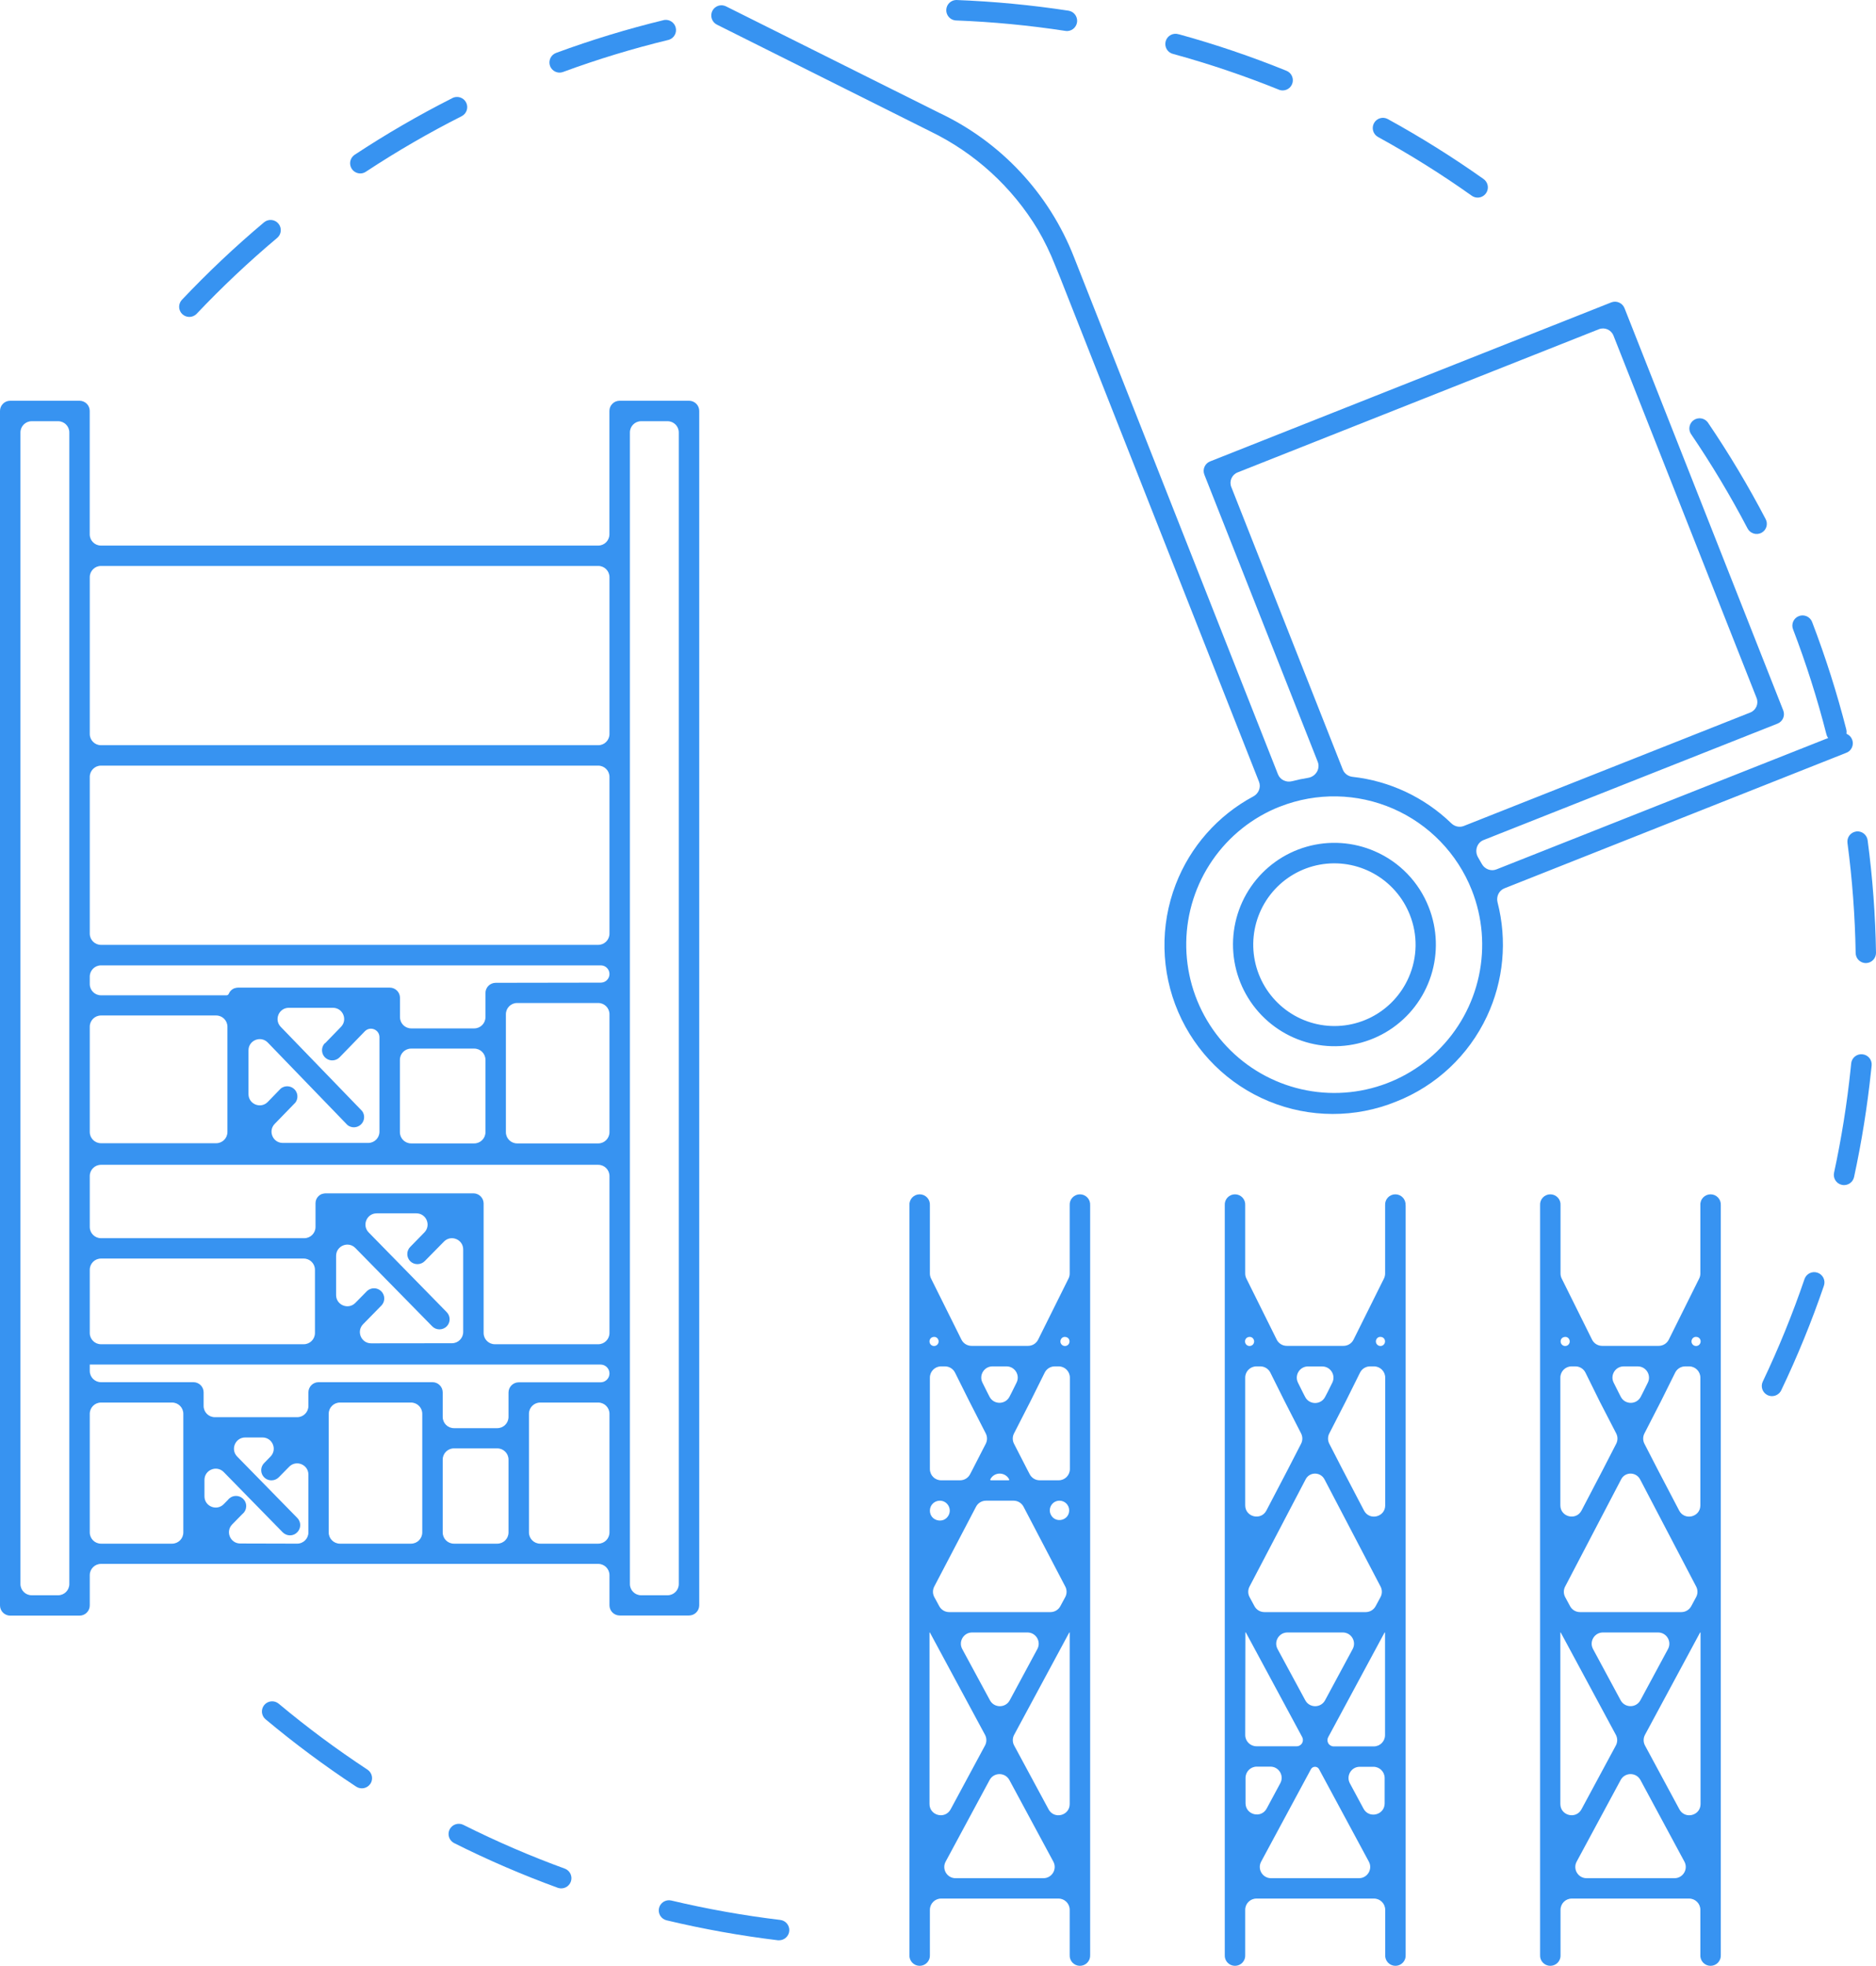
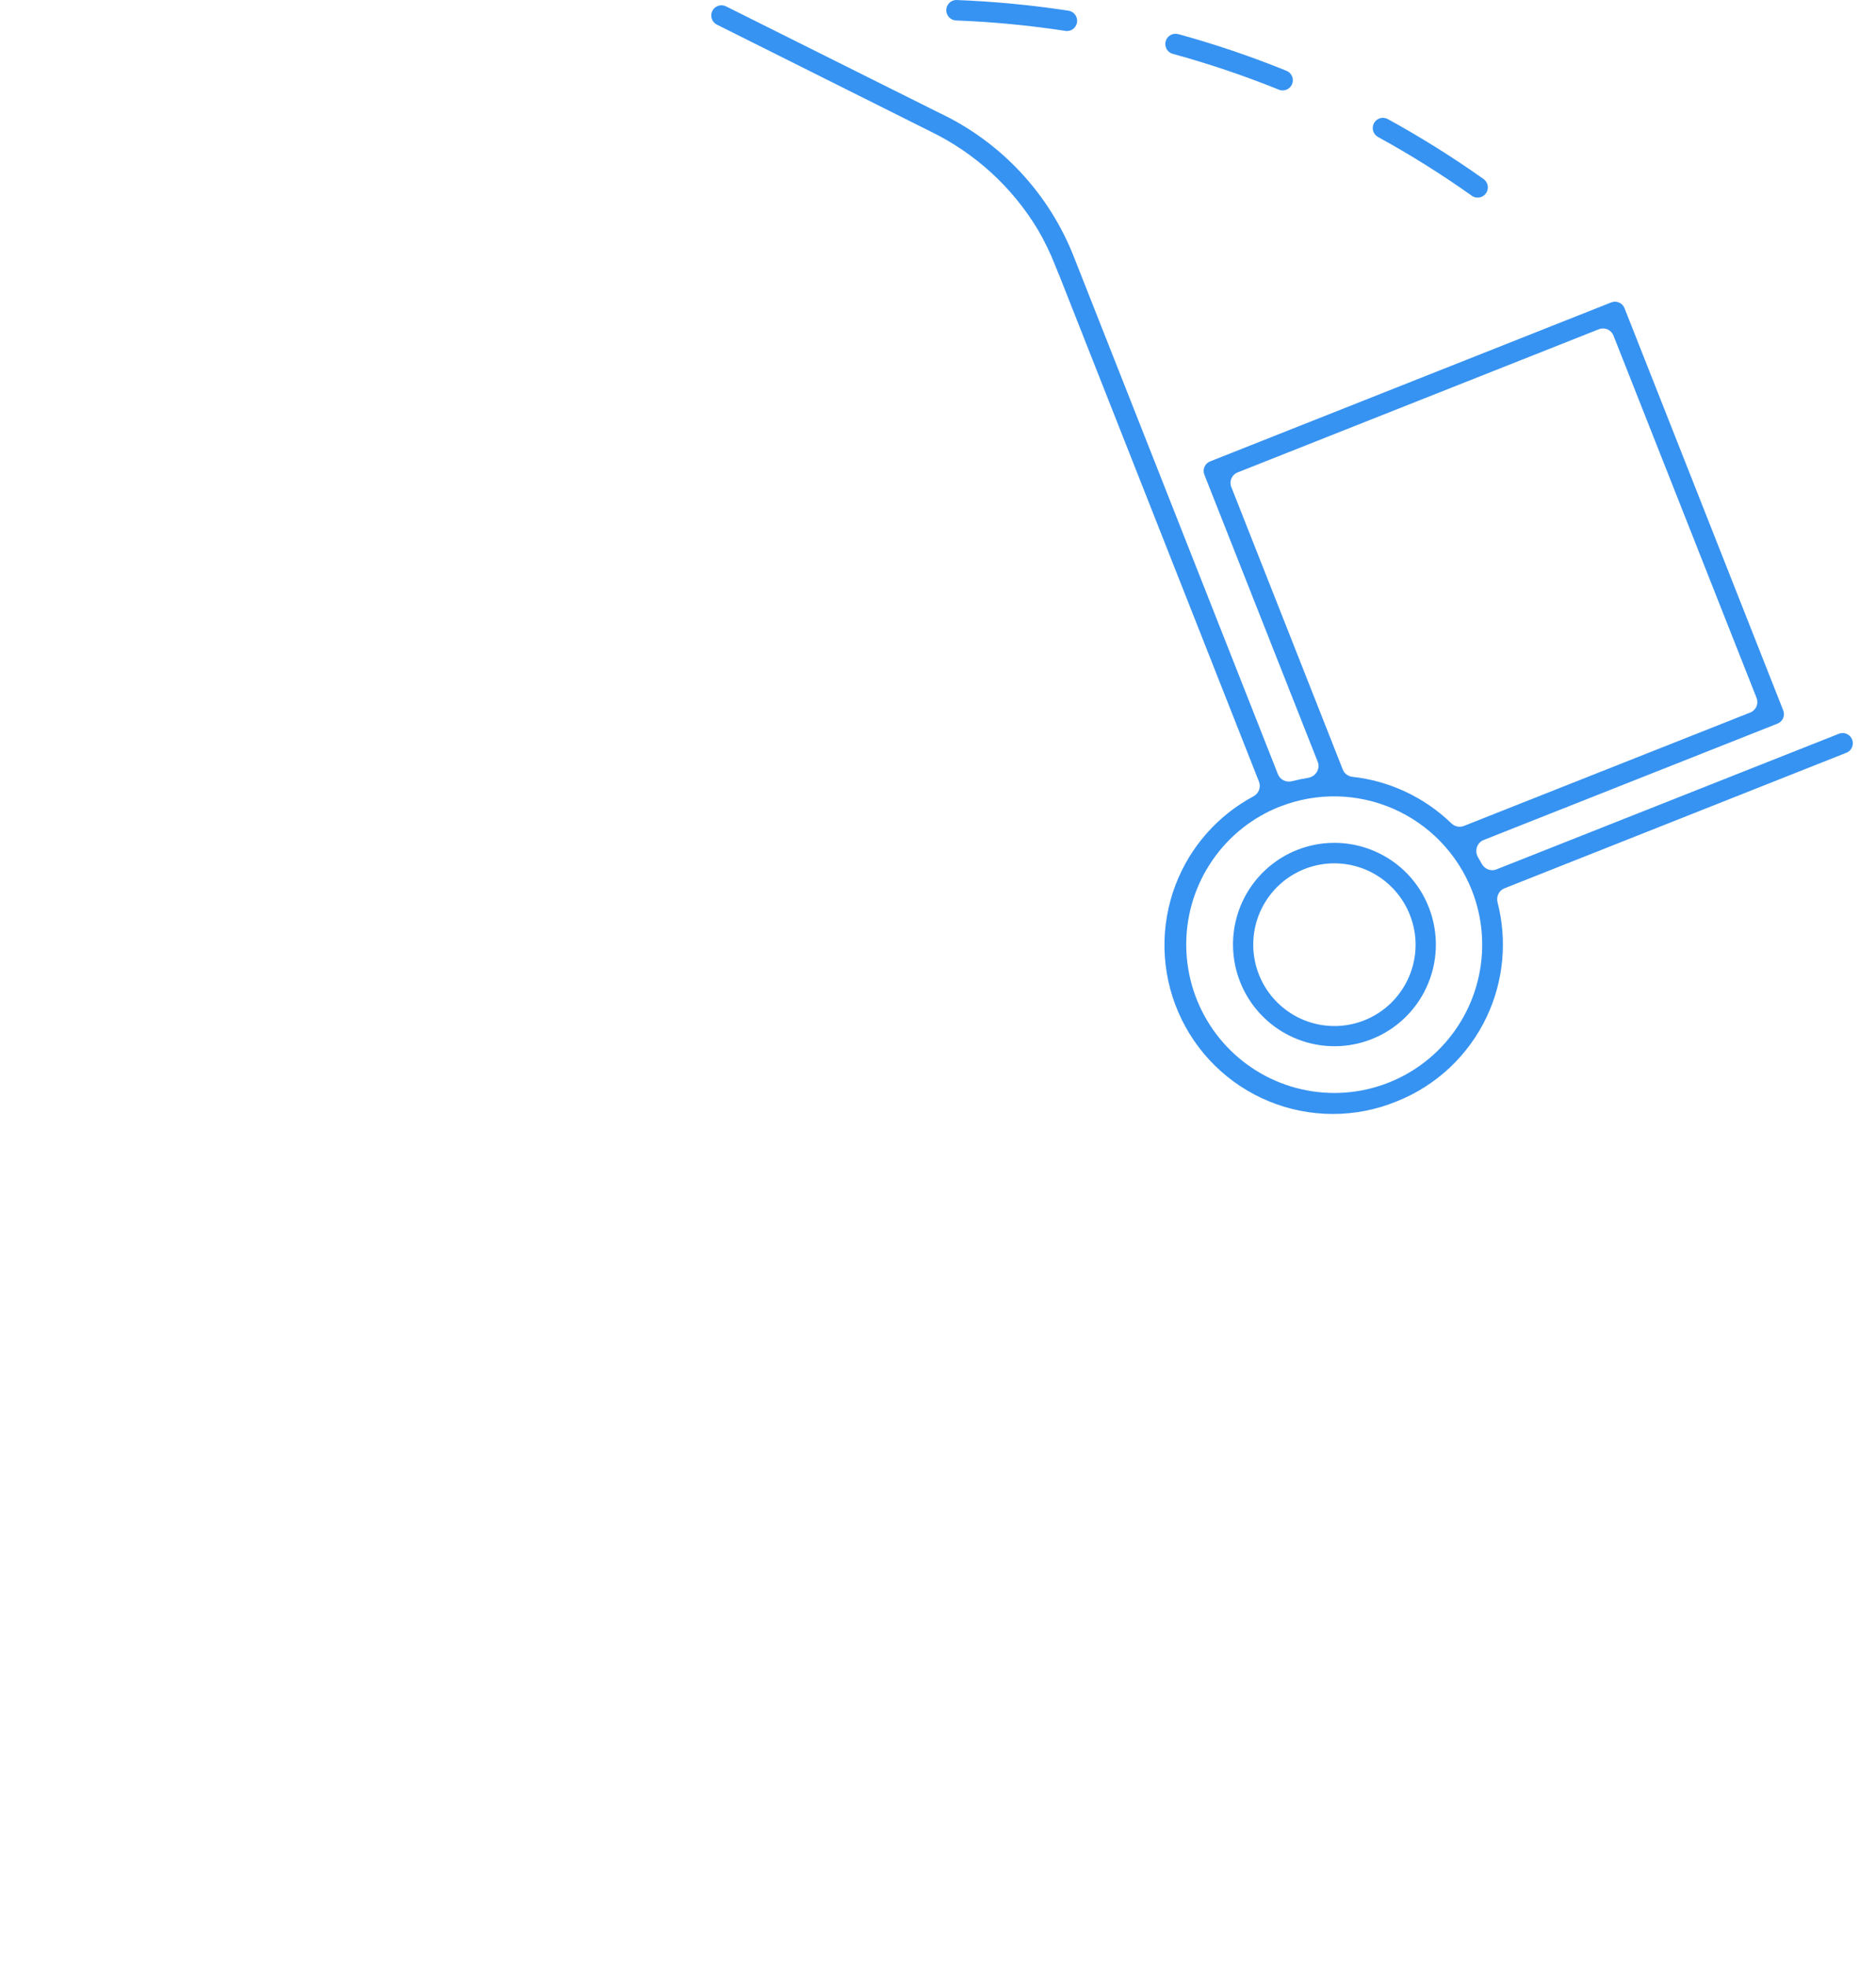
<svg xmlns="http://www.w3.org/2000/svg" width="167" height="175" viewBox="0 0 167 175" fill="none">
-   <path d="M85.127 0C88.477 0.129 91.816 0.447 95.129 0.953C95.348 0.99 95.545 1.106 95.684 1.279C95.823 1.452 95.895 1.669 95.886 1.891C95.876 2.113 95.786 2.323 95.633 2.483C95.48 2.643 95.273 2.742 95.053 2.76C94.986 2.765 94.919 2.763 94.852 2.752C91.608 2.255 88.339 1.943 85.06 1.819C84.828 1.797 84.614 1.687 84.461 1.512C84.308 1.337 84.227 1.109 84.236 0.877C84.244 0.644 84.341 0.423 84.507 0.26C84.673 0.097 84.895 0.004 85.127 0ZM122.31 10.966C122.196 11.177 122.17 11.425 122.237 11.655C122.305 11.885 122.46 12.079 122.67 12.194C125.549 13.775 128.335 15.52 131.014 17.423C131.184 17.544 131.39 17.603 131.599 17.589C131.786 17.576 131.965 17.506 132.111 17.388C132.257 17.27 132.363 17.109 132.414 16.927C132.465 16.746 132.459 16.554 132.396 16.376C132.333 16.199 132.217 16.045 132.064 15.936C129.326 13.996 126.479 12.214 123.538 10.598C123.434 10.542 123.319 10.506 123.2 10.494C123.082 10.481 122.962 10.493 122.848 10.527C122.734 10.561 122.628 10.617 122.535 10.693C122.443 10.768 122.366 10.861 122.31 10.966ZM104.95 3.057C104.944 3.057 104.938 3.056 104.932 3.054C104.817 3.016 104.695 3 104.574 3.009C104.45 3.019 104.329 3.054 104.219 3.112C104.109 3.17 104.012 3.25 103.934 3.347C103.857 3.444 103.799 3.556 103.766 3.677C103.734 3.797 103.726 3.923 103.743 4.046C103.761 4.17 103.803 4.288 103.868 4.395C103.934 4.501 104.02 4.593 104.122 4.665C104.224 4.736 104.339 4.786 104.461 4.811C107.625 5.68 110.736 6.73 113.779 7.957C113.914 8.024 114.063 8.056 114.214 8.05C114.422 8.043 114.621 7.964 114.778 7.827C114.934 7.69 115.039 7.503 115.075 7.298C115.11 7.092 115.074 6.881 114.972 6.699C114.87 6.517 114.708 6.376 114.515 6.299C111.397 5.034 108.208 3.951 104.965 3.058C104.96 3.057 104.955 3.056 104.95 3.057ZM144.61 27.426L158.741 63.239C158.83 63.463 158.827 63.714 158.733 63.936C158.634 64.156 158.455 64.329 158.232 64.419L132.067 74.782C131.46 75.023 131.244 75.771 131.58 76.331C131.693 76.518 131.802 76.708 131.906 76.9C132.159 77.366 132.716 77.591 133.208 77.396L163.639 65.343C163.751 65.289 163.873 65.26 163.998 65.255C164.122 65.251 164.246 65.273 164.362 65.319C164.478 65.364 164.583 65.433 164.671 65.522C164.759 65.61 164.828 65.715 164.874 65.831C164.92 65.947 164.941 66.071 164.938 66.196C164.934 66.321 164.904 66.443 164.851 66.556C164.798 66.669 164.722 66.769 164.629 66.852C164.535 66.934 164.426 66.996 164.307 67.034L133.922 79.081C133.431 79.276 133.18 79.818 133.311 80.329C134.184 83.716 133.854 87.312 132.359 90.492C130.731 93.956 127.844 96.665 124.288 98.065C120.657 99.543 116.592 99.535 112.964 98.043C109.337 96.552 106.435 93.694 104.883 90.085C103.331 86.475 103.251 82.4 104.661 78.734C105.956 75.365 108.415 72.588 111.574 70.896C112.042 70.645 112.271 70.087 112.076 69.593L94.408 24.801L93.912 23.582C93.485 22.497 92.975 21.446 92.386 20.44C90.106 16.65 86.773 13.607 82.796 11.685L63.816 2.192C63.709 2.138 63.615 2.064 63.537 1.974C63.459 1.884 63.399 1.779 63.361 1.665C63.324 1.552 63.309 1.432 63.318 1.313C63.326 1.194 63.358 1.078 63.411 0.971C63.465 0.864 63.538 0.769 63.629 0.691C63.719 0.613 63.823 0.554 63.936 0.516C64.049 0.478 64.169 0.464 64.287 0.472C64.406 0.481 64.522 0.513 64.629 0.566L83.612 10.047C89.104 12.637 93.398 17.238 95.611 22.904L113.764 68.932C113.959 69.425 114.503 69.677 115.016 69.544C115.487 69.421 115.964 69.321 116.445 69.245C117.115 69.139 117.553 68.448 117.304 67.817L107.212 42.255C107.168 42.144 107.146 42.026 107.148 41.906C107.15 41.787 107.175 41.669 107.222 41.559C107.269 41.449 107.338 41.35 107.424 41.267C107.509 41.184 107.61 41.119 107.721 41.075L143.449 26.914C143.671 26.832 143.916 26.839 144.132 26.935C144.349 27.03 144.52 27.206 144.61 27.426ZM113.93 71.808C113.925 71.808 113.919 71.809 113.914 71.811C111.495 72.771 109.414 74.428 107.934 76.574C106.452 78.721 105.64 81.261 105.599 83.873C105.558 86.485 106.29 89.051 107.703 91.246C109.116 93.442 111.147 95.168 113.538 96.207C115.929 97.247 118.574 97.552 121.137 97.085C123.7 96.617 126.066 95.399 127.938 93.582C129.809 91.766 131.1 89.434 131.648 86.881C132.197 84.328 131.978 81.668 131.018 79.239C129.73 75.987 127.209 73.38 124.007 71.987C120.808 70.595 117.191 70.529 113.946 71.804C113.941 71.806 113.936 71.807 113.93 71.808ZM129.202 73.297C129.496 73.581 129.927 73.68 130.308 73.529L155.808 63.429C156.321 63.226 156.572 62.645 156.369 62.132L143.629 29.872C143.426 29.358 142.845 29.106 142.331 29.309L110.169 42.056C109.657 42.259 109.405 42.839 109.608 43.352L119.536 68.511C119.678 68.87 120.014 69.113 120.398 69.155C123.708 69.52 126.805 70.978 129.202 73.297ZM127.187 80.761C127.955 82.709 128.026 84.863 127.388 86.857C126.749 88.85 125.441 90.56 123.686 91.694C121.931 92.828 119.837 93.317 117.762 93.077C115.687 92.837 113.758 91.883 112.304 90.378C110.851 88.873 109.963 86.91 109.791 84.823C109.619 82.735 110.174 80.653 111.361 78.932C112.549 77.21 114.295 75.954 116.304 75.379C118.312 74.804 120.457 74.945 122.374 75.778C123.466 76.248 124.453 76.93 125.279 77.786C126.105 78.641 126.754 79.653 127.187 80.761ZM125.5 81.43C124.884 79.873 123.748 78.578 122.287 77.765C120.826 76.953 119.129 76.672 117.486 76.973C115.842 77.273 114.354 78.135 113.274 79.412C112.194 80.689 111.59 82.302 111.563 83.977C111.536 85.651 112.089 87.284 113.128 88.596C114.167 89.909 115.627 90.82 117.26 91.175C118.893 91.53 120.597 91.307 122.084 90.543C123.57 89.78 124.746 88.523 125.412 86.988C125.794 86.114 125.999 85.173 126.014 84.218C126.029 83.264 125.854 82.316 125.5 81.43Z" fill="#3793F1" />
-   <path d="M48.965 5.875C48.882 5.649 48.892 5.399 48.994 5.18C49.095 4.961 49.28 4.792 49.507 4.709C52.655 3.549 55.868 2.57 59.13 1.779C59.356 1.744 59.588 1.796 59.778 1.924C59.968 2.052 60.102 2.247 60.155 2.469C60.207 2.692 60.174 2.926 60.061 3.124C59.948 3.323 59.764 3.473 59.546 3.543C56.349 4.316 53.2 5.273 50.115 6.41C50.013 6.446 49.906 6.465 49.798 6.464C49.616 6.46 49.439 6.402 49.291 6.297C49.142 6.192 49.029 6.045 48.965 5.875ZM40.271 8.73C40.272 8.73 40.272 8.731 40.271 8.732C37.276 10.247 34.37 11.933 31.568 13.78C31.37 13.913 31.232 14.118 31.184 14.35C31.136 14.583 31.181 14.825 31.31 15.025C31.393 15.152 31.506 15.255 31.639 15.328C31.772 15.4 31.92 15.439 32.072 15.44C32.25 15.44 32.424 15.387 32.571 15.287C35.316 13.478 38.164 11.827 41.099 10.344C41.314 10.234 41.476 10.044 41.55 9.814C41.624 9.585 41.603 9.336 41.493 9.122C41.382 8.908 41.191 8.746 40.961 8.673C40.733 8.6 40.484 8.62 40.27 8.728C40.269 8.729 40.27 8.73 40.271 8.73ZM16.215 27.952C16.385 28.119 16.614 28.213 16.852 28.213C17.09 28.213 17.319 28.119 17.489 27.952C19.752 25.561 22.151 23.299 24.672 21.18C24.764 21.103 24.839 21.009 24.894 20.904C24.949 20.798 24.982 20.683 24.992 20.564C25.003 20.446 24.989 20.327 24.953 20.213C24.917 20.1 24.859 19.995 24.782 19.904C24.706 19.813 24.612 19.738 24.506 19.683C24.4 19.628 24.284 19.595 24.165 19.584C24.046 19.574 23.927 19.587 23.813 19.623C23.699 19.659 23.593 19.717 23.502 19.794C20.93 21.956 18.484 24.265 16.177 26.707C16.023 26.88 15.94 27.106 15.947 27.337C15.954 27.569 16.05 27.789 16.215 27.952ZM49.686 168.066C49.909 168.136 50.152 168.117 50.362 168.014C50.572 167.91 50.734 167.73 50.814 167.51C50.895 167.291 50.887 167.049 50.793 166.835C50.7 166.621 50.526 166.451 50.31 166.361C47.22 165.234 44.197 163.93 41.258 162.456C41.151 162.401 41.035 162.368 40.915 162.358C40.796 162.349 40.676 162.363 40.562 162.399C40.447 162.436 40.342 162.494 40.25 162.572C40.159 162.649 40.084 162.744 40.029 162.85C39.974 162.956 39.941 163.072 39.932 163.191C39.922 163.31 39.936 163.43 39.973 163.544C40.009 163.657 40.068 163.763 40.146 163.854C40.223 163.945 40.318 164.02 40.425 164.074C43.432 165.582 46.524 166.915 49.686 168.066ZM69.257 172.727H69.365C69.595 172.723 69.815 172.633 69.981 172.475C70.148 172.316 70.248 172.101 70.261 171.872C70.275 171.643 70.201 171.418 70.055 171.24C69.909 171.063 69.701 170.948 69.473 170.917C66.205 170.525 62.961 169.947 59.758 169.187C59.642 169.159 59.522 169.155 59.404 169.174C59.286 169.194 59.173 169.236 59.072 169.298C58.97 169.361 58.882 169.443 58.812 169.539C58.743 169.636 58.693 169.745 58.666 169.861C58.638 169.977 58.634 170.097 58.653 170.214C58.672 170.332 58.715 170.444 58.777 170.545C58.84 170.647 58.922 170.734 59.019 170.804C59.116 170.873 59.226 170.923 59.342 170.95C62.61 171.73 65.921 172.323 69.257 172.727ZM32.973 158.794C32.977 158.789 32.981 158.784 32.984 158.779C33.108 158.58 33.151 158.342 33.103 158.112C33.055 157.88 32.918 157.675 32.721 157.542C29.974 155.735 27.332 153.773 24.81 151.666C24.718 151.589 24.613 151.531 24.499 151.495C24.385 151.459 24.265 151.446 24.146 151.456C24.028 151.467 23.912 151.5 23.806 151.555C23.7 151.61 23.606 151.685 23.529 151.776C23.452 151.867 23.394 151.972 23.358 152.085C23.322 152.199 23.309 152.318 23.319 152.437C23.329 152.555 23.363 152.67 23.418 152.776C23.473 152.882 23.548 152.975 23.64 153.052C26.215 155.206 28.912 157.211 31.718 159.057C31.918 159.185 32.161 159.23 32.395 159.182C32.626 159.134 32.829 159 32.962 158.806C32.965 158.802 32.969 158.798 32.973 158.794ZM161.791 113.296C161.678 113.257 161.558 113.241 161.439 113.249C161.32 113.256 161.204 113.287 161.097 113.339C160.989 113.392 160.894 113.465 160.815 113.554C160.736 113.643 160.676 113.747 160.637 113.86C159.576 116.971 158.336 120.017 156.923 122.986C156.818 123.201 156.803 123.449 156.881 123.675C156.959 123.901 157.124 124.088 157.339 124.193C157.461 124.253 157.595 124.284 157.731 124.285C157.905 124.286 158.076 124.238 158.223 124.146C158.371 124.055 158.489 123.922 158.564 123.766C160.009 120.74 161.277 117.634 162.361 114.462C162.401 114.348 162.418 114.227 162.411 114.107C162.404 113.986 162.373 113.869 162.32 113.76C162.267 113.652 162.193 113.555 162.102 113.475C162.011 113.395 161.905 113.334 161.791 113.296ZM157.177 46.212C155.624 43.241 153.902 40.362 152.018 37.589C151.876 37.406 151.669 37.284 151.44 37.247C151.212 37.211 150.977 37.263 150.785 37.392C150.593 37.522 150.458 37.719 150.407 37.944C150.356 38.17 150.393 38.406 150.51 38.605C152.356 41.319 154.043 44.136 155.565 47.042C155.621 47.15 155.698 47.246 155.791 47.324C155.885 47.402 155.993 47.46 156.109 47.496C156.226 47.531 156.348 47.543 156.469 47.531C156.59 47.519 156.708 47.482 156.815 47.424C157.023 47.31 157.177 47.119 157.245 46.892C157.313 46.665 157.288 46.421 157.177 46.212ZM163.698 66.04C163.814 66.011 163.922 65.96 164.018 65.889C164.114 65.818 164.194 65.729 164.256 65.626C164.317 65.524 164.357 65.411 164.374 65.293C164.391 65.176 164.385 65.056 164.356 64.941C163.527 61.694 162.51 58.497 161.312 55.367C161.269 55.256 161.205 55.154 161.123 55.068C161.041 54.981 160.942 54.911 160.833 54.863C160.724 54.814 160.607 54.788 160.487 54.785C160.368 54.781 160.249 54.801 160.138 54.844C160.026 54.886 159.924 54.95 159.837 55.032C159.75 55.114 159.681 55.212 159.632 55.321C159.583 55.429 159.557 55.547 159.553 55.666C159.55 55.785 159.57 55.903 159.613 56.014C160.785 59.078 161.779 62.207 162.59 65.385C162.64 65.58 162.754 65.754 162.914 65.878C163.074 66.002 163.27 66.069 163.473 66.07C163.549 66.07 163.624 66.06 163.698 66.04ZM165.239 74.019C165.239 74.02 165.238 74.021 165.236 74.021C164.999 74.053 164.784 74.178 164.638 74.368C164.492 74.559 164.428 74.8 164.46 75.037C164.89 78.29 165.134 81.564 165.189 84.844C165.193 85.082 165.291 85.309 165.461 85.476C165.632 85.642 165.861 85.736 166.1 85.736C166.22 85.734 166.339 85.709 166.449 85.662C166.559 85.615 166.658 85.546 166.742 85.461C166.825 85.376 166.891 85.274 166.935 85.163C166.98 85.053 167.002 84.934 167 84.815C166.946 81.465 166.697 78.122 166.255 74.801C166.223 74.563 166.099 74.347 165.909 74.2C165.719 74.054 165.479 73.987 165.241 74.016C165.239 74.016 165.239 74.017 165.239 74.019ZM165.784 93.853C165.664 93.841 165.542 93.853 165.427 93.889C165.311 93.924 165.204 93.982 165.111 94.06C165.019 94.137 164.942 94.232 164.887 94.339C164.832 94.446 164.798 94.563 164.789 94.683L164.743 95.14C164.419 98.252 163.925 101.344 163.265 104.402C163.24 104.519 163.238 104.639 163.26 104.756C163.281 104.873 163.326 104.985 163.391 105.084C163.456 105.184 163.54 105.27 163.638 105.338C163.737 105.405 163.847 105.453 163.964 105.477C164.027 105.492 164.091 105.499 164.156 105.498C164.364 105.498 164.566 105.427 164.728 105.297C164.89 105.168 165.002 104.987 165.047 104.784C165.723 101.656 166.229 98.493 166.563 95.31L166.613 94.845C166.624 94.726 166.612 94.605 166.576 94.49C166.541 94.376 166.483 94.269 166.406 94.177C166.329 94.085 166.234 94.009 166.127 93.953C166.021 93.898 165.904 93.864 165.784 93.853ZM7.991 142.905C7.993 143.026 7.97 143.145 7.925 143.257C7.88 143.369 7.813 143.47 7.728 143.556C7.643 143.642 7.542 143.71 7.431 143.756C7.319 143.803 7.2 143.827 7.079 143.827H0.912C0.791 143.827 0.672 143.803 0.56 143.756C0.449 143.71 0.348 143.642 0.263 143.556C0.178 143.47 0.111 143.369 0.066 143.257C0.021 143.145 -0.002 143.026 8.55666e-05 142.905V36.58C8.43087e-05 36.461 0.024 36.343 0.07 36.233C0.115 36.123 0.183 36.023 0.267 35.939C0.352 35.855 0.453 35.788 0.563 35.743C0.674 35.698 0.792 35.675 0.912 35.675H7.079C7.32 35.675 7.551 35.771 7.721 35.94C7.891 36.11 7.987 36.34 7.987 36.58V47.569C7.987 48.121 8.434 48.569 8.987 48.569H53.249C53.802 48.569 54.249 48.121 54.249 47.569V36.58C54.249 36.34 54.345 36.11 54.515 35.94C54.686 35.771 54.916 35.675 55.157 35.675H61.337C61.578 35.675 61.808 35.771 61.979 35.94C62.149 36.11 62.245 36.34 62.245 36.58V142.905C62.245 143.146 62.149 143.376 61.979 143.546C61.809 143.717 61.578 143.813 61.337 143.814H55.161C54.92 143.813 54.689 143.717 54.519 143.546C54.349 143.376 54.254 143.146 54.254 142.905V140.22C54.254 139.668 53.806 139.22 53.254 139.22H8.991C8.439 139.22 7.991 139.668 7.991 140.22V142.905ZM1.82 141.013C1.82 141.565 2.268 142.013 2.82 142.013H5.171C5.724 142.013 6.171 141.565 6.171 141.013V38.497C6.171 37.945 5.724 37.497 5.171 37.497H2.82C2.268 37.497 1.82 37.945 1.82 38.497V141.013ZM60.425 38.497C60.425 37.945 59.977 37.497 59.425 37.497H57.073C56.521 37.497 56.073 37.945 56.073 38.497V141.013C56.073 141.565 56.521 142.013 57.073 142.013H59.425C59.977 142.013 60.425 141.565 60.425 141.013V38.497ZM36.589 137.419C37.141 137.419 37.589 136.971 37.589 136.419V125.857C37.589 125.305 37.141 124.857 36.589 124.857H30.261C29.709 124.857 29.261 125.305 29.261 125.857V136.419C29.261 136.971 29.709 137.419 30.261 137.419H36.589ZM26.451 137.417C27.005 137.418 27.454 136.97 27.454 136.417V131.272C27.454 130.377 26.368 129.933 25.741 130.571L24.814 131.514C24.729 131.599 24.627 131.667 24.516 131.713C24.404 131.76 24.285 131.783 24.164 131.783C23.985 131.784 23.809 131.732 23.66 131.633C23.511 131.535 23.394 131.394 23.324 131.229C23.255 131.065 23.236 130.883 23.27 130.708C23.304 130.533 23.389 130.371 23.515 130.244L24.081 129.665C24.701 129.032 24.253 127.966 23.367 127.966H21.829C20.943 127.966 20.495 129.032 21.114 129.665L26.459 135.124C26.543 135.208 26.61 135.308 26.656 135.418C26.702 135.528 26.726 135.646 26.726 135.765C26.726 135.884 26.702 136.002 26.656 136.112C26.61 136.222 26.543 136.322 26.459 136.406C26.376 136.493 26.276 136.562 26.166 136.609C26.056 136.656 25.937 136.68 25.817 136.68C25.695 136.681 25.575 136.656 25.463 136.609C25.35 136.562 25.249 136.493 25.163 136.406L19.916 131.045C19.289 130.405 18.201 130.849 18.201 131.745V133.205C18.201 134.099 19.287 134.544 19.914 133.906L20.283 133.531C20.36 133.428 20.459 133.344 20.571 133.282C20.684 133.22 20.808 133.183 20.936 133.173C21.064 133.163 21.193 133.18 21.314 133.223C21.435 133.266 21.545 133.334 21.638 133.422C21.73 133.511 21.803 133.618 21.851 133.737C21.899 133.856 21.921 133.984 21.916 134.111C21.91 134.239 21.878 134.365 21.82 134.479C21.763 134.594 21.682 134.695 21.582 134.776L20.671 135.703C20.05 136.335 20.496 137.402 21.381 137.404L26.451 137.417ZM40.234 119.576C40.786 119.575 41.233 119.127 41.233 118.576V111.228C41.233 110.333 40.147 109.889 39.52 110.527L37.81 112.266C37.638 112.439 37.404 112.536 37.16 112.536C37.042 112.537 36.925 112.515 36.816 112.471C36.706 112.427 36.607 112.362 36.523 112.279C36.438 112.195 36.371 112.095 36.325 111.985C36.279 111.875 36.256 111.757 36.256 111.638C36.256 111.519 36.279 111.401 36.325 111.291C36.371 111.181 36.438 111.081 36.523 110.997L37.778 109.712C38.397 109.078 37.948 108.013 37.063 108.013H33.534C32.648 108.013 32.2 109.079 32.819 109.712L39.759 116.802C39.843 116.886 39.91 116.986 39.956 117.096C40.002 117.206 40.026 117.324 40.026 117.443C40.026 117.563 40.002 117.681 39.956 117.791C39.91 117.901 39.843 118 39.759 118.085C39.587 118.249 39.359 118.341 39.121 118.342C39 118.342 38.88 118.318 38.768 118.271C38.657 118.224 38.556 118.155 38.472 118.068L31.633 111.099C31.005 110.46 29.919 110.904 29.919 111.8V115.286C29.919 116.181 31.004 116.625 31.632 115.987L32.688 114.914C32.861 114.761 33.085 114.678 33.316 114.684C33.548 114.689 33.768 114.782 33.933 114.944C34.098 115.105 34.196 115.323 34.206 115.553C34.216 115.783 34.138 116.009 33.987 116.184L32.322 117.884C31.702 118.518 32.152 119.585 33.038 119.584L40.234 119.576ZM7.991 118.666C7.991 119.218 8.439 119.666 8.991 119.666H27.037C27.589 119.666 28.037 119.218 28.037 118.666V113.038C28.037 112.486 27.589 112.038 27.037 112.038H8.991C8.439 112.038 7.991 112.486 7.991 113.038V118.666ZM43.052 118.666C43.052 119.218 43.5 119.666 44.052 119.666H53.254C53.806 119.666 54.254 119.218 54.254 118.666V104.693C54.254 104.14 53.806 103.693 53.254 103.693H8.991C8.439 103.693 7.991 104.14 7.991 104.693V109.225C7.991 109.777 8.439 110.225 8.991 110.225H27.087C27.639 110.225 28.087 109.777 28.087 109.225V107.104C28.087 106.99 28.11 106.877 28.153 106.772C28.201 106.661 28.27 106.561 28.357 106.477C28.438 106.401 28.531 106.34 28.632 106.296C28.64 106.292 28.649 106.291 28.658 106.291C28.666 106.291 28.673 106.289 28.681 106.287C28.779 106.253 28.882 106.234 28.986 106.232H42.14C42.379 106.232 42.609 106.326 42.779 106.493C42.95 106.66 43.048 106.887 43.052 107.125V118.666ZM43.215 94.347C43.215 93.795 42.767 93.347 42.215 93.347H36.599C36.046 93.347 35.599 93.795 35.599 94.347V100.788C35.599 101.34 36.046 101.788 36.599 101.788H42.215C42.767 101.788 43.215 101.34 43.215 100.788V94.347ZM28.928 92.87C28.93 92.874 28.935 92.875 28.939 92.871L30.355 91.412C30.97 90.778 30.521 89.716 29.637 89.716H25.71C24.827 89.716 24.377 90.776 24.991 91.411L32.238 98.908C32.369 99.086 32.43 99.305 32.411 99.525C32.392 99.744 32.292 99.95 32.133 100.102C31.973 100.254 31.762 100.343 31.541 100.353C31.32 100.362 31.103 100.291 30.931 100.153L23.839 92.811C23.214 92.164 22.12 92.607 22.12 93.506V97.399C22.12 98.297 23.212 98.74 23.837 98.095L24.993 96.903C25.165 96.765 25.382 96.694 25.603 96.703C25.824 96.713 26.035 96.802 26.195 96.954C26.355 97.107 26.453 97.312 26.473 97.531C26.492 97.751 26.431 97.971 26.3 98.148L24.454 100.05C23.838 100.684 24.288 101.746 25.172 101.746H32.779C33.331 101.746 33.779 101.299 33.779 100.746V92.426C33.777 92.395 33.777 92.365 33.779 92.334C33.779 91.654 32.952 91.319 32.478 91.807L30.231 94.123C30.146 94.21 30.044 94.279 29.932 94.326C29.82 94.373 29.699 94.397 29.577 94.397C29.399 94.397 29.224 94.346 29.075 94.247C28.925 94.149 28.808 94.01 28.739 93.846C28.669 93.682 28.649 93.501 28.682 93.326C28.714 93.154 28.796 92.995 28.917 92.868C28.92 92.865 28.926 92.866 28.928 92.87ZM54.254 90.288C54.254 89.736 53.806 89.288 53.254 89.288H46.034C45.482 89.288 45.034 89.736 45.034 90.288V100.788C45.034 101.34 45.482 101.788 46.034 101.788H53.254C53.806 101.788 54.254 101.34 54.254 100.788V90.288ZM53.486 87.476C53.91 87.475 54.254 87.132 54.254 86.708C54.254 86.283 53.91 85.939 53.485 85.939H8.991C8.439 85.939 7.991 86.387 7.991 86.939V87.604C7.991 88.156 8.439 88.604 8.991 88.604H20.169C20.26 88.604 20.338 88.54 20.371 88.454C20.417 88.345 20.485 88.246 20.57 88.164C20.651 88.088 20.744 88.026 20.846 87.982C20.854 87.979 20.862 87.977 20.871 87.977C20.879 87.977 20.887 87.975 20.894 87.973C20.99 87.937 21.092 87.919 21.195 87.919H34.695C34.936 87.919 35.167 88.014 35.338 88.183C35.509 88.353 35.606 88.583 35.607 88.823V90.55C35.607 91.102 36.055 91.55 36.607 91.55H42.215C42.767 91.55 43.215 91.102 43.215 90.55V88.4C43.215 88.16 43.31 87.929 43.48 87.759C43.651 87.589 43.881 87.493 44.123 87.491L53.486 87.476ZM7.991 100.771C7.991 101.324 8.439 101.771 8.991 101.771H19.246C19.798 101.771 20.246 101.324 20.246 100.771V91.4C20.246 90.848 19.798 90.4 19.246 90.4H8.991C8.439 90.4 7.991 90.848 7.991 91.4V100.771ZM54.254 69.157C54.254 68.605 53.806 68.157 53.254 68.157H8.991C8.439 68.157 7.991 68.605 7.991 69.157V83.113C7.991 83.666 8.439 84.113 8.991 84.113H53.254C53.806 84.113 54.254 83.666 54.254 83.113V69.157ZM7.991 121.463V122.044C7.991 122.596 8.439 123.044 8.991 123.044H17.218C17.338 123.044 17.456 123.067 17.567 123.113C17.677 123.159 17.777 123.226 17.862 123.31C17.946 123.395 18.013 123.495 18.058 123.605C18.104 123.715 18.127 123.833 18.126 123.953V125.16C18.126 125.713 18.574 126.16 19.126 126.16H26.454C27.006 126.16 27.454 125.713 27.454 125.16V123.953C27.453 123.833 27.476 123.715 27.522 123.605C27.567 123.495 27.634 123.395 27.718 123.31C27.802 123.226 27.903 123.159 28.013 123.113C28.124 123.067 28.242 123.044 28.361 123.044H38.497C38.739 123.044 38.971 123.139 39.142 123.31C39.313 123.48 39.409 123.711 39.409 123.953V126.136C39.409 126.688 39.856 127.136 40.409 127.136H44.268C44.82 127.136 45.268 126.688 45.268 126.136V123.965C45.268 123.724 45.364 123.493 45.535 123.322C45.706 123.152 45.938 123.056 46.179 123.056H53.463C53.9 123.056 54.254 122.702 54.254 122.266C54.254 121.829 53.9 121.475 53.463 121.475H8.003C7.997 121.475 7.991 121.469 7.991 121.463ZM7.991 136.419C7.991 136.971 8.439 137.419 8.991 137.419H15.319C15.871 137.419 16.319 136.971 16.319 136.419V125.857C16.319 125.305 15.871 124.857 15.319 124.857H8.991C8.439 124.857 7.991 125.305 7.991 125.857V136.419ZM39.409 136.419C39.409 136.971 39.856 137.419 40.409 137.419H44.268C44.82 137.419 45.268 136.971 45.268 136.419V129.937C45.268 129.384 44.82 128.937 44.268 128.937H40.409C39.856 128.937 39.409 129.384 39.409 129.937V136.419ZM47.087 136.419C47.087 136.971 47.535 137.419 48.087 137.419H53.254C53.806 137.419 54.254 136.971 54.254 136.419V125.857C54.254 125.305 53.806 124.857 53.254 124.857H48.087C47.535 124.857 47.087 125.305 47.087 125.857V136.419ZM54.254 51.383C54.254 50.831 53.806 50.383 53.254 50.383H8.991C8.439 50.383 7.991 50.831 7.991 51.383V65.339C7.991 65.891 8.439 66.339 8.991 66.339H53.254C53.806 66.339 54.254 65.891 54.254 65.339V51.383ZM97.044 107.291V174.03C97.052 174.154 97.035 174.279 96.993 174.396C96.951 174.513 96.885 174.621 96.8 174.712C96.715 174.803 96.612 174.875 96.497 174.925C96.382 174.974 96.259 175 96.134 175C96.009 175 95.885 174.974 95.771 174.925C95.656 174.875 95.553 174.803 95.468 174.712C95.382 174.621 95.317 174.513 95.275 174.396C95.233 174.279 95.215 174.154 95.224 174.03V170.013C95.224 169.46 94.776 169.013 94.224 169.013H83.778C83.225 169.013 82.778 169.46 82.778 170.013V174.03C82.786 174.154 82.769 174.279 82.727 174.396C82.685 174.513 82.619 174.621 82.534 174.712C82.449 174.803 82.345 174.875 82.231 174.925C82.116 174.974 81.993 175 81.868 175C81.743 175 81.619 174.974 81.504 174.925C81.39 174.875 81.287 174.803 81.201 174.712C81.116 174.621 81.05 174.513 81.008 174.396C80.967 174.279 80.949 174.154 80.958 174.03V107.291C80.949 107.167 80.967 107.042 81.008 106.925C81.05 106.807 81.116 106.7 81.201 106.609C81.287 106.518 81.39 106.445 81.504 106.396C81.619 106.346 81.743 106.321 81.868 106.321C81.993 106.321 82.116 106.346 82.231 106.396C82.345 106.445 82.449 106.518 82.534 106.609C82.619 106.7 82.685 106.807 82.727 106.925C82.769 107.042 82.786 107.167 82.778 107.291V113.372C82.778 113.527 82.813 113.679 82.882 113.817L85.587 119.256C85.756 119.596 86.103 119.811 86.483 119.811H91.519C91.898 119.811 92.245 119.596 92.414 119.256L95.119 113.817C95.188 113.679 95.224 113.527 95.224 113.372V107.291C95.215 107.167 95.233 107.042 95.275 106.925C95.317 106.807 95.382 106.7 95.468 106.609C95.553 106.518 95.656 106.445 95.771 106.396C95.885 106.346 96.009 106.321 96.134 106.321C96.259 106.321 96.382 106.346 96.497 106.396C96.612 106.445 96.715 106.518 96.8 106.609C96.885 106.7 96.951 106.807 96.993 106.925C97.035 107.042 97.052 107.167 97.044 107.291ZM85.015 122.191C84.846 121.852 84.499 121.637 84.12 121.637H83.778C83.225 121.637 82.778 122.085 82.778 122.637V130.779C82.778 131.332 83.225 131.779 83.778 131.779H85.466C85.838 131.779 86.179 131.573 86.352 131.244L86.554 130.858L87.753 128.521C87.9 128.235 87.9 127.895 87.753 127.609L86.288 124.745L85.015 122.191ZM91.73 124.745L90.265 127.609C90.118 127.896 90.118 128.235 90.265 128.521L91.468 130.866L91.666 131.244C91.839 131.573 92.18 131.779 92.552 131.779H94.24C94.793 131.779 95.24 131.332 95.24 130.779V122.637C95.24 122.085 94.793 121.637 94.24 121.637H93.895C93.515 121.637 93.168 121.852 92.999 122.192L91.73 124.745ZM83.614 142.989C83.789 143.311 84.126 143.511 84.492 143.511H93.511C93.879 143.511 94.217 143.309 94.391 142.985L94.826 142.177C94.984 141.885 94.986 141.534 94.832 141.24L91.115 134.13C90.943 133.8 90.602 133.593 90.229 133.593H87.772C87.4 133.593 87.058 133.8 86.886 134.129L83.166 141.238C83.012 141.533 83.014 141.886 83.174 142.179L83.614 142.989ZM95.178 134.455C95.178 133.979 94.792 133.593 94.316 133.593C93.668 133.593 93.252 134.281 93.552 134.855C93.97 135.653 95.178 135.356 95.178 134.455ZM82.778 134.477C82.778 135.402 84.017 135.706 84.446 134.887C84.753 134.298 84.326 133.593 83.662 133.593C83.173 133.593 82.778 133.989 82.778 134.477ZM86.537 145.325C85.78 145.325 85.297 146.134 85.658 146.8L88.126 151.364C88.504 152.064 89.508 152.063 89.886 151.363L92.344 146.799C92.703 146.133 92.22 145.325 91.463 145.325H86.537ZM90.278 154.437C90.119 154.733 90.119 155.089 90.279 155.385L93.344 161.071C93.836 161.986 95.224 161.636 95.224 160.597V145.348C95.224 145.335 95.213 145.325 95.2 145.325C95.192 145.325 95.184 145.329 95.18 145.337L90.278 154.437ZM89.836 131.696C89.484 131.015 88.505 131.009 88.157 131.692C88.137 131.732 88.165 131.779 88.21 131.779H89.787C89.829 131.779 89.856 131.734 89.836 131.696ZM82.744 160.594C82.744 161.633 84.132 161.983 84.625 161.068L87.686 155.385C87.845 155.089 87.845 154.733 87.686 154.437L82.783 145.336C82.78 145.329 82.773 145.325 82.765 145.325C82.754 145.325 82.744 145.334 82.744 145.346V160.594ZM84.18 165.725C83.821 166.391 84.303 167.199 85.06 167.199H92.887C93.644 167.199 94.127 166.391 93.768 165.725L89.854 158.459C89.476 157.758 88.471 157.758 88.093 158.459L84.18 165.725ZM94.438 119.237C94.303 119.506 94.5 119.824 94.801 119.824C95.025 119.824 95.207 119.642 95.207 119.417C95.207 118.989 94.629 118.853 94.438 119.237ZM88.352 121.637C87.609 121.637 87.126 122.418 87.456 123.082L87.883 123.94L88.085 124.336C88.457 125.06 89.492 125.061 89.865 124.337L90.073 123.932L90.494 123.081C90.824 122.416 90.34 121.637 89.598 121.637H88.352ZM83.514 119.236C83.323 118.852 82.744 118.988 82.744 119.417C82.744 119.642 82.926 119.824 83.15 119.824C83.452 119.824 83.648 119.507 83.514 119.236ZM125.126 107.291C125.128 107.291 125.13 107.293 125.13 107.295V174.03C125.139 174.154 125.121 174.279 125.079 174.396C125.038 174.513 124.972 174.621 124.887 174.712C124.801 174.803 124.698 174.875 124.583 174.925C124.469 174.974 124.345 175 124.22 175C124.095 175 123.972 174.974 123.857 174.925C123.743 174.875 123.639 174.803 123.554 174.712C123.469 174.621 123.403 174.513 123.361 174.396C123.319 174.279 123.302 174.154 123.31 174.03V170.013C123.31 169.46 122.863 169.013 122.31 169.013H111.847C111.295 169.013 110.847 169.46 110.847 170.013V174.03C110.856 174.154 110.839 174.279 110.797 174.396C110.755 174.513 110.689 174.621 110.604 174.712C110.519 174.803 110.415 174.875 110.301 174.925C110.186 174.974 110.063 175 109.938 175C109.813 175 109.689 174.974 109.574 174.925C109.46 174.875 109.357 174.803 109.271 174.712C109.186 174.621 109.12 174.513 109.078 174.396C109.037 174.279 109.019 174.154 109.028 174.03V107.291C109.019 107.167 109.037 107.042 109.078 106.925C109.12 106.807 109.186 106.7 109.271 106.609C109.357 106.518 109.46 106.445 109.574 106.396C109.689 106.346 109.813 106.321 109.938 106.321C110.063 106.321 110.186 106.346 110.301 106.396C110.415 106.445 110.519 106.518 110.604 106.609C110.689 106.7 110.755 106.807 110.797 106.925C110.839 107.042 110.856 107.167 110.847 107.291V113.372C110.847 113.527 110.883 113.679 110.952 113.817L113.653 119.256C113.822 119.596 114.169 119.811 114.549 119.811H119.597C119.977 119.811 120.323 119.596 120.492 119.256L123.198 113.817C123.266 113.679 123.302 113.527 123.302 113.372V107.291C123.294 107.167 123.311 107.042 123.353 106.925C123.395 106.807 123.46 106.7 123.546 106.609C123.631 106.518 123.734 106.445 123.849 106.396C123.963 106.346 124.087 106.321 124.212 106.321C124.337 106.321 124.461 106.346 124.575 106.396C124.69 106.445 124.793 106.518 124.878 106.609C124.964 106.7 125.029 106.807 125.071 106.925C125.113 107.041 125.13 107.164 125.122 107.286C125.122 107.289 125.124 107.291 125.126 107.291ZM113.085 122.191C112.916 121.852 112.569 121.637 112.19 121.637H111.847C111.295 121.637 110.847 122.085 110.847 122.637V134.005C110.847 135.051 112.25 135.395 112.734 134.469L114.62 130.858L115.822 128.521C115.969 128.235 115.97 127.895 115.823 127.608L114.358 124.745L113.085 122.191ZM119.8 124.745L118.332 127.608C118.184 127.895 118.185 128.235 118.332 128.522L119.538 130.866L121.424 134.473C121.909 135.399 123.31 135.055 123.31 134.01V122.637C123.31 122.085 122.863 121.637 122.31 121.637H121.965C121.585 121.637 121.238 121.852 121.069 122.192L119.8 124.745ZM110.849 154.453C110.848 155.006 111.296 155.455 111.849 155.455H115.429C115.634 155.455 115.822 155.342 115.919 155.162C116.007 154.998 116.007 154.799 115.919 154.635L110.903 145.323C110.9 145.316 110.893 145.312 110.885 145.312C110.873 145.312 110.864 145.322 110.864 145.333L110.849 154.453ZM110.877 160.526C110.877 161.565 112.265 161.915 112.757 161L113.972 158.742C114.331 158.076 113.848 157.268 113.092 157.268H111.877C111.324 157.268 110.877 157.716 110.877 158.268V160.526ZM123.27 145.325C123.262 145.325 123.254 145.329 123.25 145.337L118.235 154.647C118.146 154.812 118.146 155.01 118.235 155.175C118.332 155.355 118.52 155.467 118.725 155.467H122.294C122.846 155.467 123.294 155.019 123.294 154.467V145.348C123.294 145.335 123.283 145.325 123.27 145.325ZM121.045 157.281C120.289 157.281 119.806 158.088 120.165 158.755L121.38 161.012C121.872 161.927 123.261 161.577 123.261 160.538V158.281C123.261 157.728 122.813 157.281 122.261 157.281H121.045ZM114.607 145.325C113.85 145.325 113.367 146.134 113.728 146.8L116.196 151.364C116.574 152.064 117.578 152.063 117.956 151.363L120.414 146.799C120.772 146.133 120.29 145.325 119.533 145.325H114.607ZM112.266 165.725C111.907 166.391 112.39 167.199 113.147 167.199H120.974C121.731 167.199 122.213 166.391 121.854 165.725L117.422 157.497C117.351 157.364 117.212 157.281 117.06 157.281C116.909 157.281 116.77 157.364 116.698 157.497L112.266 165.725ZM117.906 131.696C117.554 131.015 116.575 131.009 116.227 131.692L111.231 141.24C111.077 141.534 111.079 141.885 111.237 142.178L111.672 142.985C111.846 143.309 112.184 143.511 112.552 143.511H121.577C121.944 143.511 122.282 143.309 122.457 142.985L122.892 142.178C123.05 141.885 123.052 141.534 122.898 141.24L117.906 131.696ZM122.522 119.234C122.387 119.505 122.584 119.824 122.887 119.824C123.112 119.824 123.294 119.641 123.294 119.416C123.294 118.987 122.714 118.85 122.522 119.234ZM116.443 121.642C115.7 121.64 115.214 122.421 115.545 123.087L115.969 123.94L116.181 124.354C116.551 125.075 117.58 125.08 117.956 124.363L118.176 123.944L118.6 123.089C118.929 122.425 118.447 121.647 117.707 121.645L116.443 121.642ZM111.6 119.237C111.409 118.853 110.831 118.989 110.831 119.417C110.831 119.642 111.013 119.824 111.237 119.824C111.538 119.824 111.735 119.506 111.6 119.237ZM153.184 107.291V174.03C153.192 174.154 153.175 174.279 153.133 174.396C153.091 174.513 153.025 174.621 152.94 174.712C152.855 174.803 152.751 174.875 152.637 174.925C152.522 174.974 152.399 175 152.274 175C152.149 175 152.025 174.974 151.911 174.925C151.796 174.875 151.693 174.803 151.607 174.712C151.522 174.621 151.456 174.513 151.415 174.396C151.373 174.279 151.355 174.154 151.364 174.03V170.013C151.364 169.46 150.916 169.013 150.364 169.013H139.917C139.365 169.013 138.917 169.46 138.917 170.013V174.03C138.926 174.154 138.909 174.279 138.867 174.396C138.825 174.513 138.759 174.621 138.674 174.712C138.589 174.803 138.485 174.875 138.371 174.925C138.256 174.974 138.133 175 138.008 175C137.883 175 137.759 174.974 137.644 174.925C137.53 174.875 137.427 174.803 137.341 174.712C137.256 174.621 137.19 174.513 137.148 174.396C137.107 174.279 137.089 174.154 137.098 174.03V107.291C137.089 107.167 137.107 107.042 137.148 106.925C137.19 106.807 137.256 106.7 137.341 106.609C137.427 106.518 137.53 106.445 137.644 106.396C137.759 106.346 137.883 106.321 138.008 106.321C138.133 106.321 138.256 106.346 138.371 106.396C138.485 106.445 138.589 106.518 138.674 106.609C138.759 106.7 138.825 106.807 138.867 106.925C138.909 107.042 138.926 107.167 138.917 107.291V113.372C138.917 113.527 138.953 113.679 139.022 113.817L141.723 119.256C141.892 119.596 142.239 119.811 142.619 119.811H147.659C148.038 119.811 148.385 119.596 148.554 119.256L151.259 113.817C151.328 113.679 151.364 113.527 151.364 113.372V107.291C151.355 107.167 151.373 107.042 151.415 106.925C151.456 106.807 151.522 106.7 151.607 106.609C151.693 106.518 151.796 106.445 151.911 106.396C152.025 106.346 152.149 106.321 152.274 106.321C152.399 106.321 152.522 106.346 152.637 106.396C152.751 106.445 152.855 106.518 152.94 106.609C153.025 106.7 153.091 106.807 153.133 106.925C153.175 107.042 153.192 107.167 153.184 107.291ZM141.137 122.194C140.969 121.853 140.621 121.637 140.241 121.637H139.901C139.348 121.637 138.901 122.085 138.901 122.637V134.005C138.901 135.051 140.303 135.395 140.787 134.469L142.673 130.858L143.874 128.523C144.022 128.236 144.022 127.895 143.874 127.607L142.411 124.774L141.137 122.194ZM147.854 124.745L146.385 127.608C146.238 127.895 146.238 128.235 146.385 128.522L147.591 130.866L149.478 134.473C149.962 135.399 151.364 135.055 151.364 134.01V122.637C151.364 122.085 150.916 121.637 150.364 121.637H150.018C149.638 121.637 149.292 121.852 149.123 122.192L147.854 124.745ZM138.901 160.594C138.901 161.633 140.289 161.983 140.781 161.068L143.842 155.385C144.002 155.089 144.002 154.733 143.842 154.437L138.94 145.336C138.936 145.329 138.929 145.325 138.922 145.325C138.91 145.325 138.901 145.334 138.901 145.346V160.594ZM144.266 151.359C144.644 152.06 145.65 152.06 146.027 151.359L148.484 146.799C148.842 146.133 148.36 145.325 147.603 145.325H142.691C141.934 145.325 141.451 146.133 141.81 146.799L144.266 151.359ZM146.435 154.437C146.276 154.733 146.276 155.089 146.435 155.385L149.5 161.071C149.993 161.986 151.381 161.636 151.381 160.597V145.348C151.381 145.335 151.37 145.325 151.357 145.325C151.348 145.325 151.34 145.329 151.336 145.337L146.435 154.437ZM146.001 131.696C145.646 131.015 144.663 131.008 144.314 131.692L139.326 141.24C139.172 141.534 139.174 141.885 139.331 142.177L139.767 142.985C139.941 143.309 140.279 143.511 140.647 143.511H149.672C150.039 143.511 150.377 143.309 150.552 142.985L150.987 142.178C151.145 141.885 151.147 141.534 150.993 141.24L146.001 131.696ZM140.353 165.725C139.994 166.391 140.477 167.199 141.234 167.199H149.065C149.821 167.199 150.304 166.391 149.945 165.725L146.031 158.458C145.654 157.757 144.648 157.757 144.27 158.458L140.353 165.725ZM150.617 119.234C150.482 119.505 150.679 119.824 150.982 119.824C151.206 119.824 151.389 119.641 151.389 119.416C151.389 118.987 150.809 118.85 150.617 119.234ZM144.541 121.639C143.797 121.638 143.313 122.422 143.647 123.087L144.077 123.944L144.279 124.34C144.651 125.065 145.686 125.065 146.059 124.341L146.267 123.936L146.689 123.084C147.018 122.419 146.535 121.64 145.794 121.64L144.541 121.639ZM139.695 119.237C139.504 118.853 138.926 118.989 138.926 119.417C138.926 119.642 139.108 119.824 139.332 119.824C139.633 119.824 139.83 119.506 139.695 119.237Z" fill="#3793F1" />
+   <path d="M85.127 0C88.477 0.129 91.816 0.447 95.129 0.953C95.348 0.99 95.545 1.106 95.684 1.279C95.823 1.452 95.895 1.669 95.886 1.891C95.876 2.113 95.786 2.323 95.633 2.483C95.48 2.643 95.273 2.742 95.053 2.76C94.986 2.765 94.919 2.763 94.852 2.752C91.608 2.255 88.339 1.943 85.06 1.819C84.828 1.797 84.614 1.687 84.461 1.512C84.308 1.337 84.227 1.109 84.236 0.877C84.244 0.644 84.341 0.423 84.507 0.26C84.673 0.097 84.895 0.004 85.127 0ZM122.31 10.966C122.196 11.177 122.17 11.425 122.237 11.655C122.305 11.885 122.46 12.079 122.67 12.194C125.549 13.775 128.335 15.52 131.014 17.423C131.184 17.544 131.39 17.603 131.599 17.589C131.786 17.576 131.965 17.506 132.111 17.388C132.257 17.27 132.363 17.109 132.414 16.927C132.465 16.746 132.459 16.554 132.396 16.376C132.333 16.199 132.217 16.045 132.064 15.936C129.326 13.996 126.479 12.214 123.538 10.598C123.434 10.542 123.319 10.506 123.2 10.494C123.082 10.481 122.962 10.493 122.848 10.527C122.734 10.561 122.628 10.617 122.535 10.693C122.443 10.768 122.366 10.861 122.31 10.966ZM104.95 3.057C104.944 3.057 104.938 3.056 104.932 3.054C104.817 3.016 104.695 3 104.574 3.009C104.45 3.019 104.329 3.054 104.219 3.112C104.109 3.17 104.012 3.25 103.934 3.347C103.857 3.444 103.799 3.556 103.766 3.677C103.734 3.797 103.726 3.923 103.743 4.046C103.761 4.17 103.803 4.288 103.868 4.395C103.934 4.501 104.02 4.593 104.122 4.665C104.224 4.736 104.339 4.786 104.461 4.811C107.625 5.68 110.736 6.73 113.779 7.957C113.914 8.024 114.063 8.056 114.214 8.05C114.422 8.043 114.621 7.964 114.778 7.827C114.934 7.69 115.039 7.503 115.075 7.298C115.11 7.092 115.074 6.881 114.972 6.699C114.87 6.517 114.708 6.376 114.515 6.299C111.397 5.034 108.208 3.951 104.965 3.058C104.96 3.057 104.955 3.056 104.95 3.057ZM144.61 27.426L158.741 63.239C158.83 63.463 158.827 63.714 158.733 63.936C158.634 64.156 158.455 64.329 158.232 64.419L132.067 74.782C131.46 75.023 131.244 75.771 131.58 76.331C131.693 76.518 131.802 76.708 131.906 76.9C132.159 77.366 132.716 77.591 133.208 77.396L163.639 65.343C163.751 65.289 163.873 65.26 163.998 65.255C164.122 65.251 164.246 65.273 164.362 65.319C164.478 65.364 164.583 65.433 164.671 65.522C164.759 65.61 164.828 65.715 164.874 65.831C164.92 65.947 164.941 66.071 164.938 66.196C164.934 66.321 164.904 66.443 164.851 66.556C164.798 66.669 164.722 66.769 164.629 66.852C164.535 66.934 164.426 66.996 164.307 67.034L133.922 79.081C133.431 79.276 133.18 79.818 133.311 80.329C134.184 83.716 133.854 87.312 132.359 90.492C130.731 93.956 127.844 96.665 124.288 98.065C120.657 99.543 116.592 99.535 112.964 98.043C109.337 96.552 106.435 93.694 104.883 90.085C103.331 86.475 103.251 82.4 104.661 78.734C105.956 75.365 108.415 72.588 111.574 70.896C112.042 70.645 112.271 70.087 112.076 69.593L94.408 24.801L93.912 23.582C93.485 22.497 92.975 21.446 92.386 20.44C90.106 16.65 86.773 13.607 82.796 11.685L63.816 2.192C63.709 2.138 63.615 2.064 63.537 1.974C63.459 1.884 63.399 1.779 63.361 1.665C63.324 1.552 63.309 1.432 63.318 1.313C63.326 1.194 63.358 1.078 63.411 0.971C63.465 0.864 63.538 0.769 63.629 0.691C63.719 0.613 63.823 0.554 63.936 0.516C64.049 0.478 64.169 0.464 64.287 0.472C64.406 0.481 64.522 0.513 64.629 0.566L83.612 10.047C89.104 12.637 93.398 17.238 95.611 22.904L113.764 68.932C113.959 69.425 114.503 69.677 115.016 69.544C115.487 69.421 115.964 69.321 116.445 69.245C117.115 69.139 117.553 68.448 117.304 67.817L107.212 42.255C107.168 42.144 107.146 42.026 107.148 41.906C107.15 41.787 107.175 41.669 107.222 41.559C107.269 41.449 107.338 41.35 107.424 41.267C107.509 41.184 107.61 41.119 107.721 41.075L143.449 26.914C143.671 26.832 143.916 26.839 144.132 26.935C144.349 27.03 144.52 27.206 144.61 27.426ZM113.93 71.808C113.925 71.808 113.919 71.809 113.914 71.811C111.495 72.771 109.414 74.428 107.934 76.574C106.452 78.721 105.64 81.261 105.599 83.873C105.558 86.485 106.29 89.051 107.703 91.246C109.116 93.442 111.147 95.168 113.538 96.207C115.929 97.247 118.574 97.552 121.137 97.085C123.7 96.617 126.066 95.399 127.938 93.582C129.809 91.766 131.1 89.434 131.648 86.881C132.197 84.328 131.978 81.668 131.018 79.239C129.73 75.987 127.209 73.38 124.007 71.987C120.808 70.595 117.191 70.529 113.946 71.804ZM129.202 73.297C129.496 73.581 129.927 73.68 130.308 73.529L155.808 63.429C156.321 63.226 156.572 62.645 156.369 62.132L143.629 29.872C143.426 29.358 142.845 29.106 142.331 29.309L110.169 42.056C109.657 42.259 109.405 42.839 109.608 43.352L119.536 68.511C119.678 68.87 120.014 69.113 120.398 69.155C123.708 69.52 126.805 70.978 129.202 73.297ZM127.187 80.761C127.955 82.709 128.026 84.863 127.388 86.857C126.749 88.85 125.441 90.56 123.686 91.694C121.931 92.828 119.837 93.317 117.762 93.077C115.687 92.837 113.758 91.883 112.304 90.378C110.851 88.873 109.963 86.91 109.791 84.823C109.619 82.735 110.174 80.653 111.361 78.932C112.549 77.21 114.295 75.954 116.304 75.379C118.312 74.804 120.457 74.945 122.374 75.778C123.466 76.248 124.453 76.93 125.279 77.786C126.105 78.641 126.754 79.653 127.187 80.761ZM125.5 81.43C124.884 79.873 123.748 78.578 122.287 77.765C120.826 76.953 119.129 76.672 117.486 76.973C115.842 77.273 114.354 78.135 113.274 79.412C112.194 80.689 111.59 82.302 111.563 83.977C111.536 85.651 112.089 87.284 113.128 88.596C114.167 89.909 115.627 90.82 117.26 91.175C118.893 91.53 120.597 91.307 122.084 90.543C123.57 89.78 124.746 88.523 125.412 86.988C125.794 86.114 125.999 85.173 126.014 84.218C126.029 83.264 125.854 82.316 125.5 81.43Z" fill="#3793F1" />
</svg>